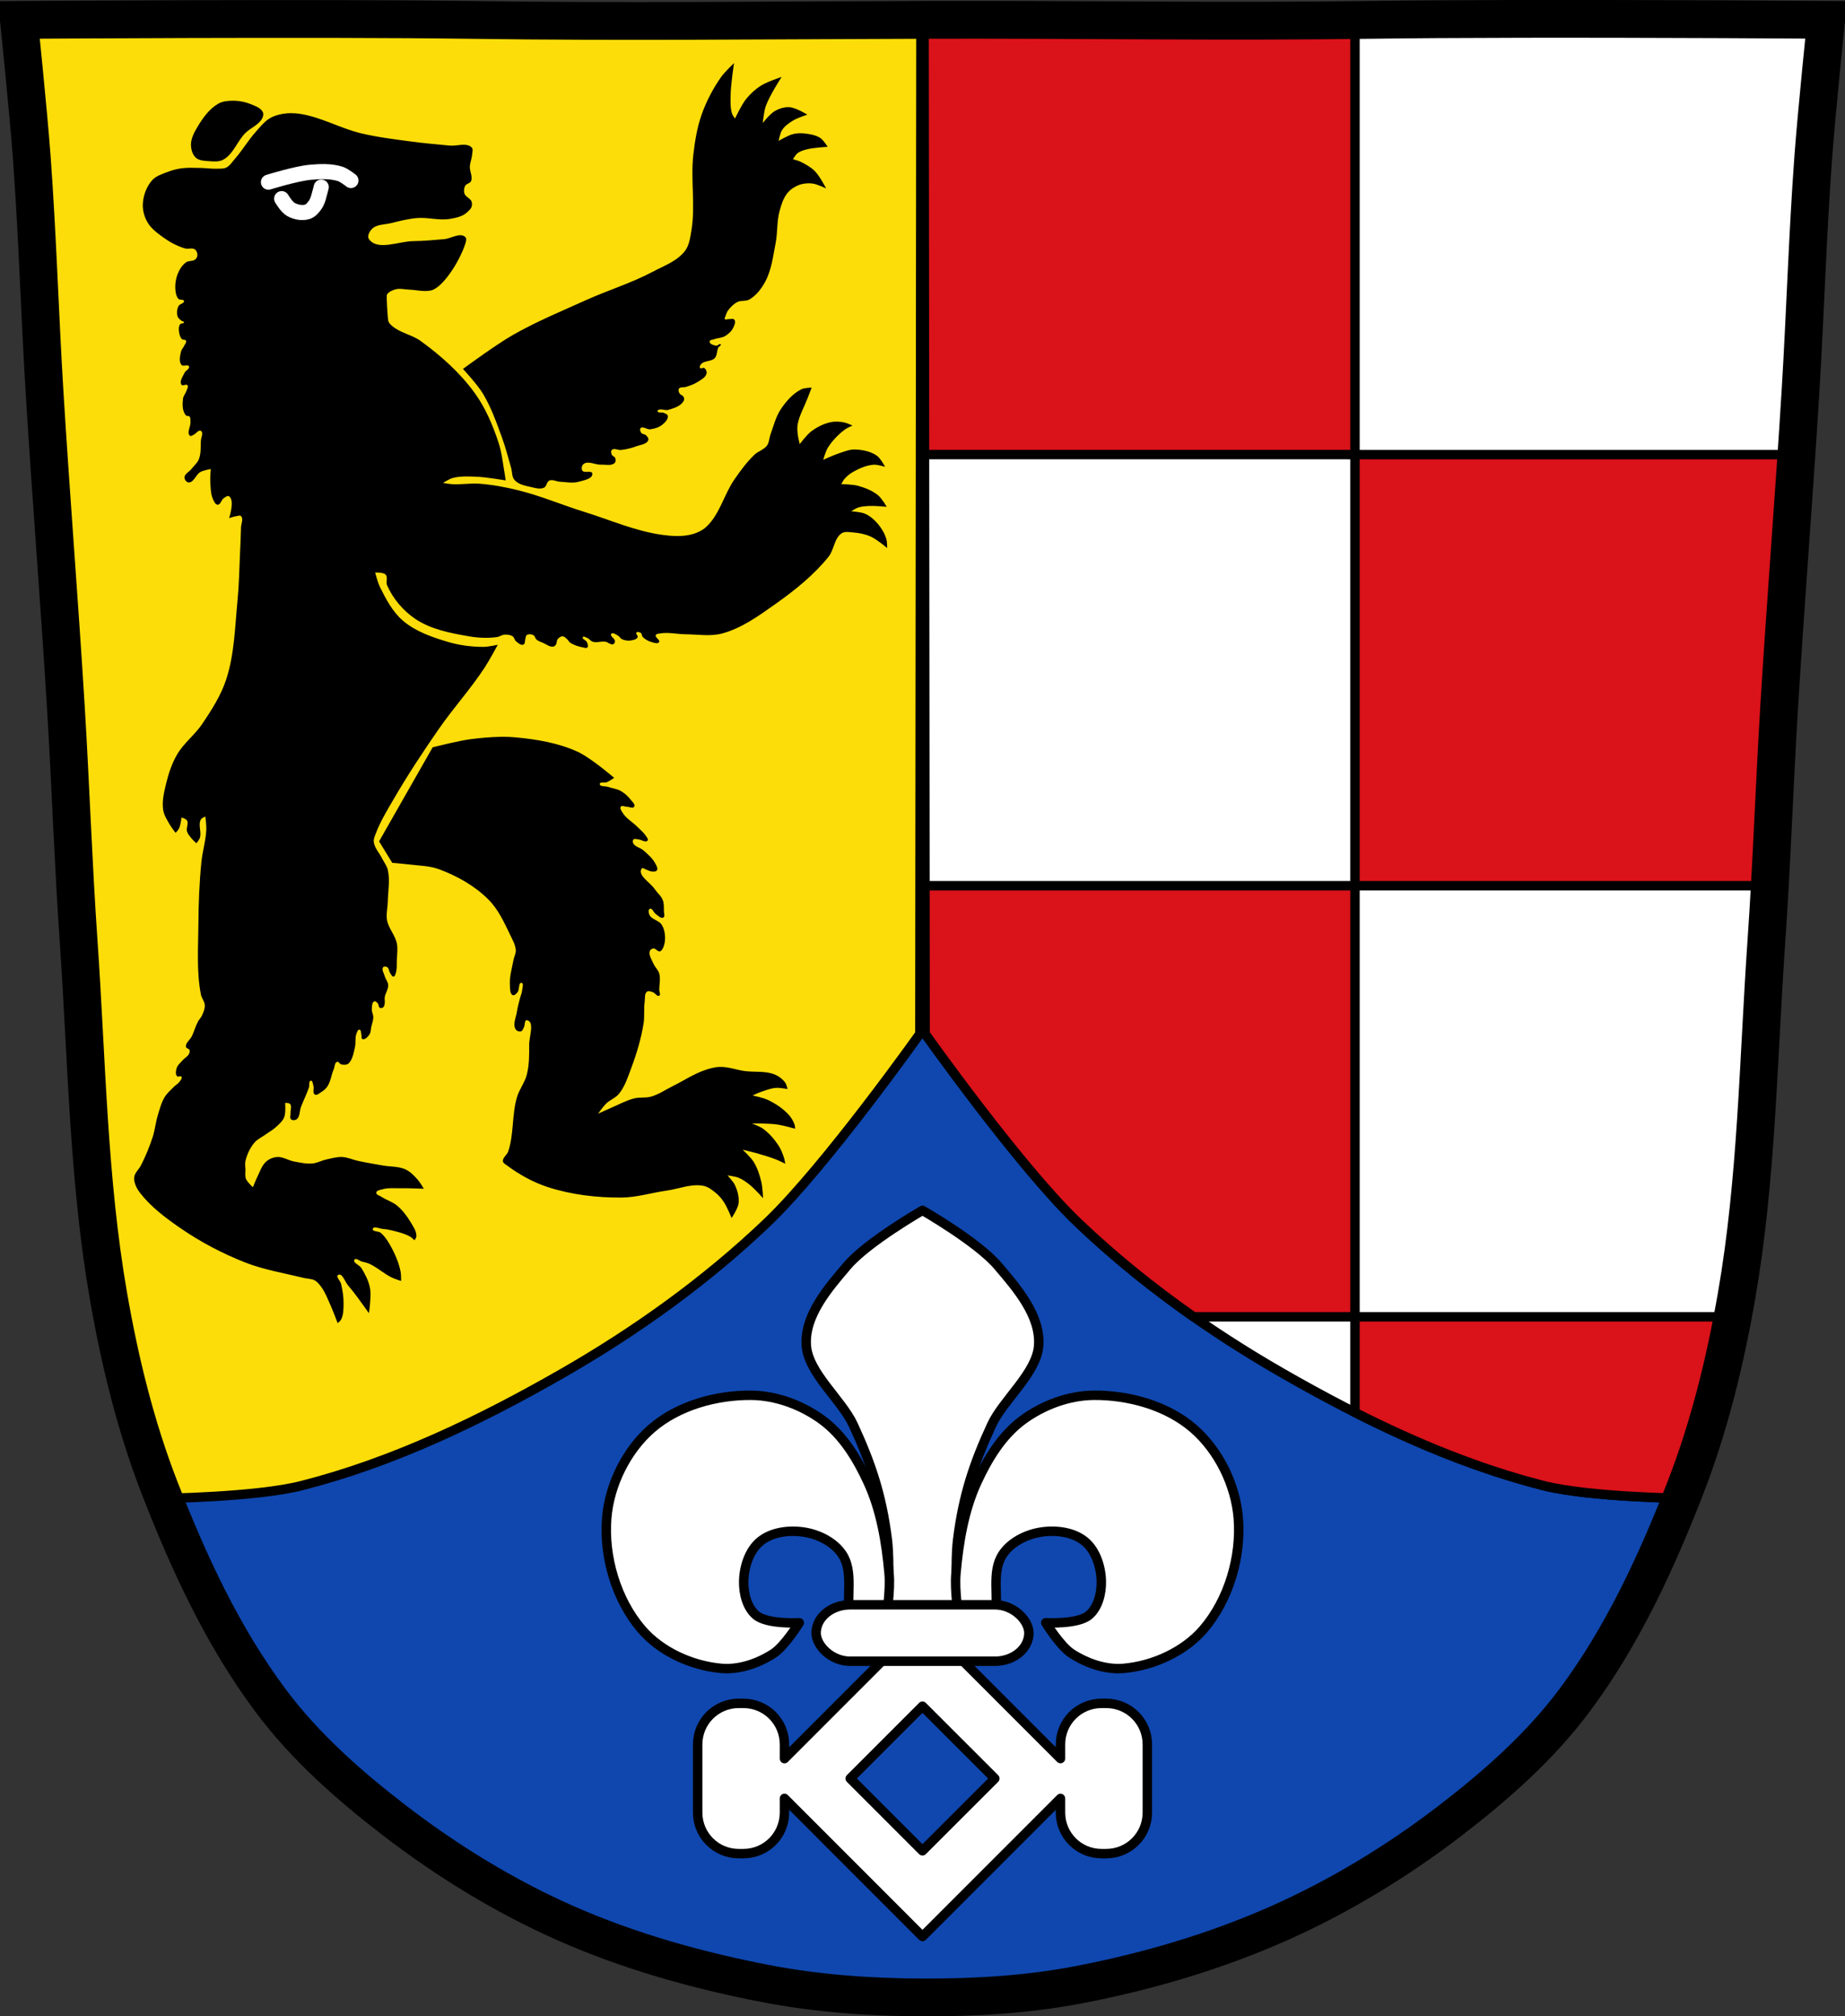
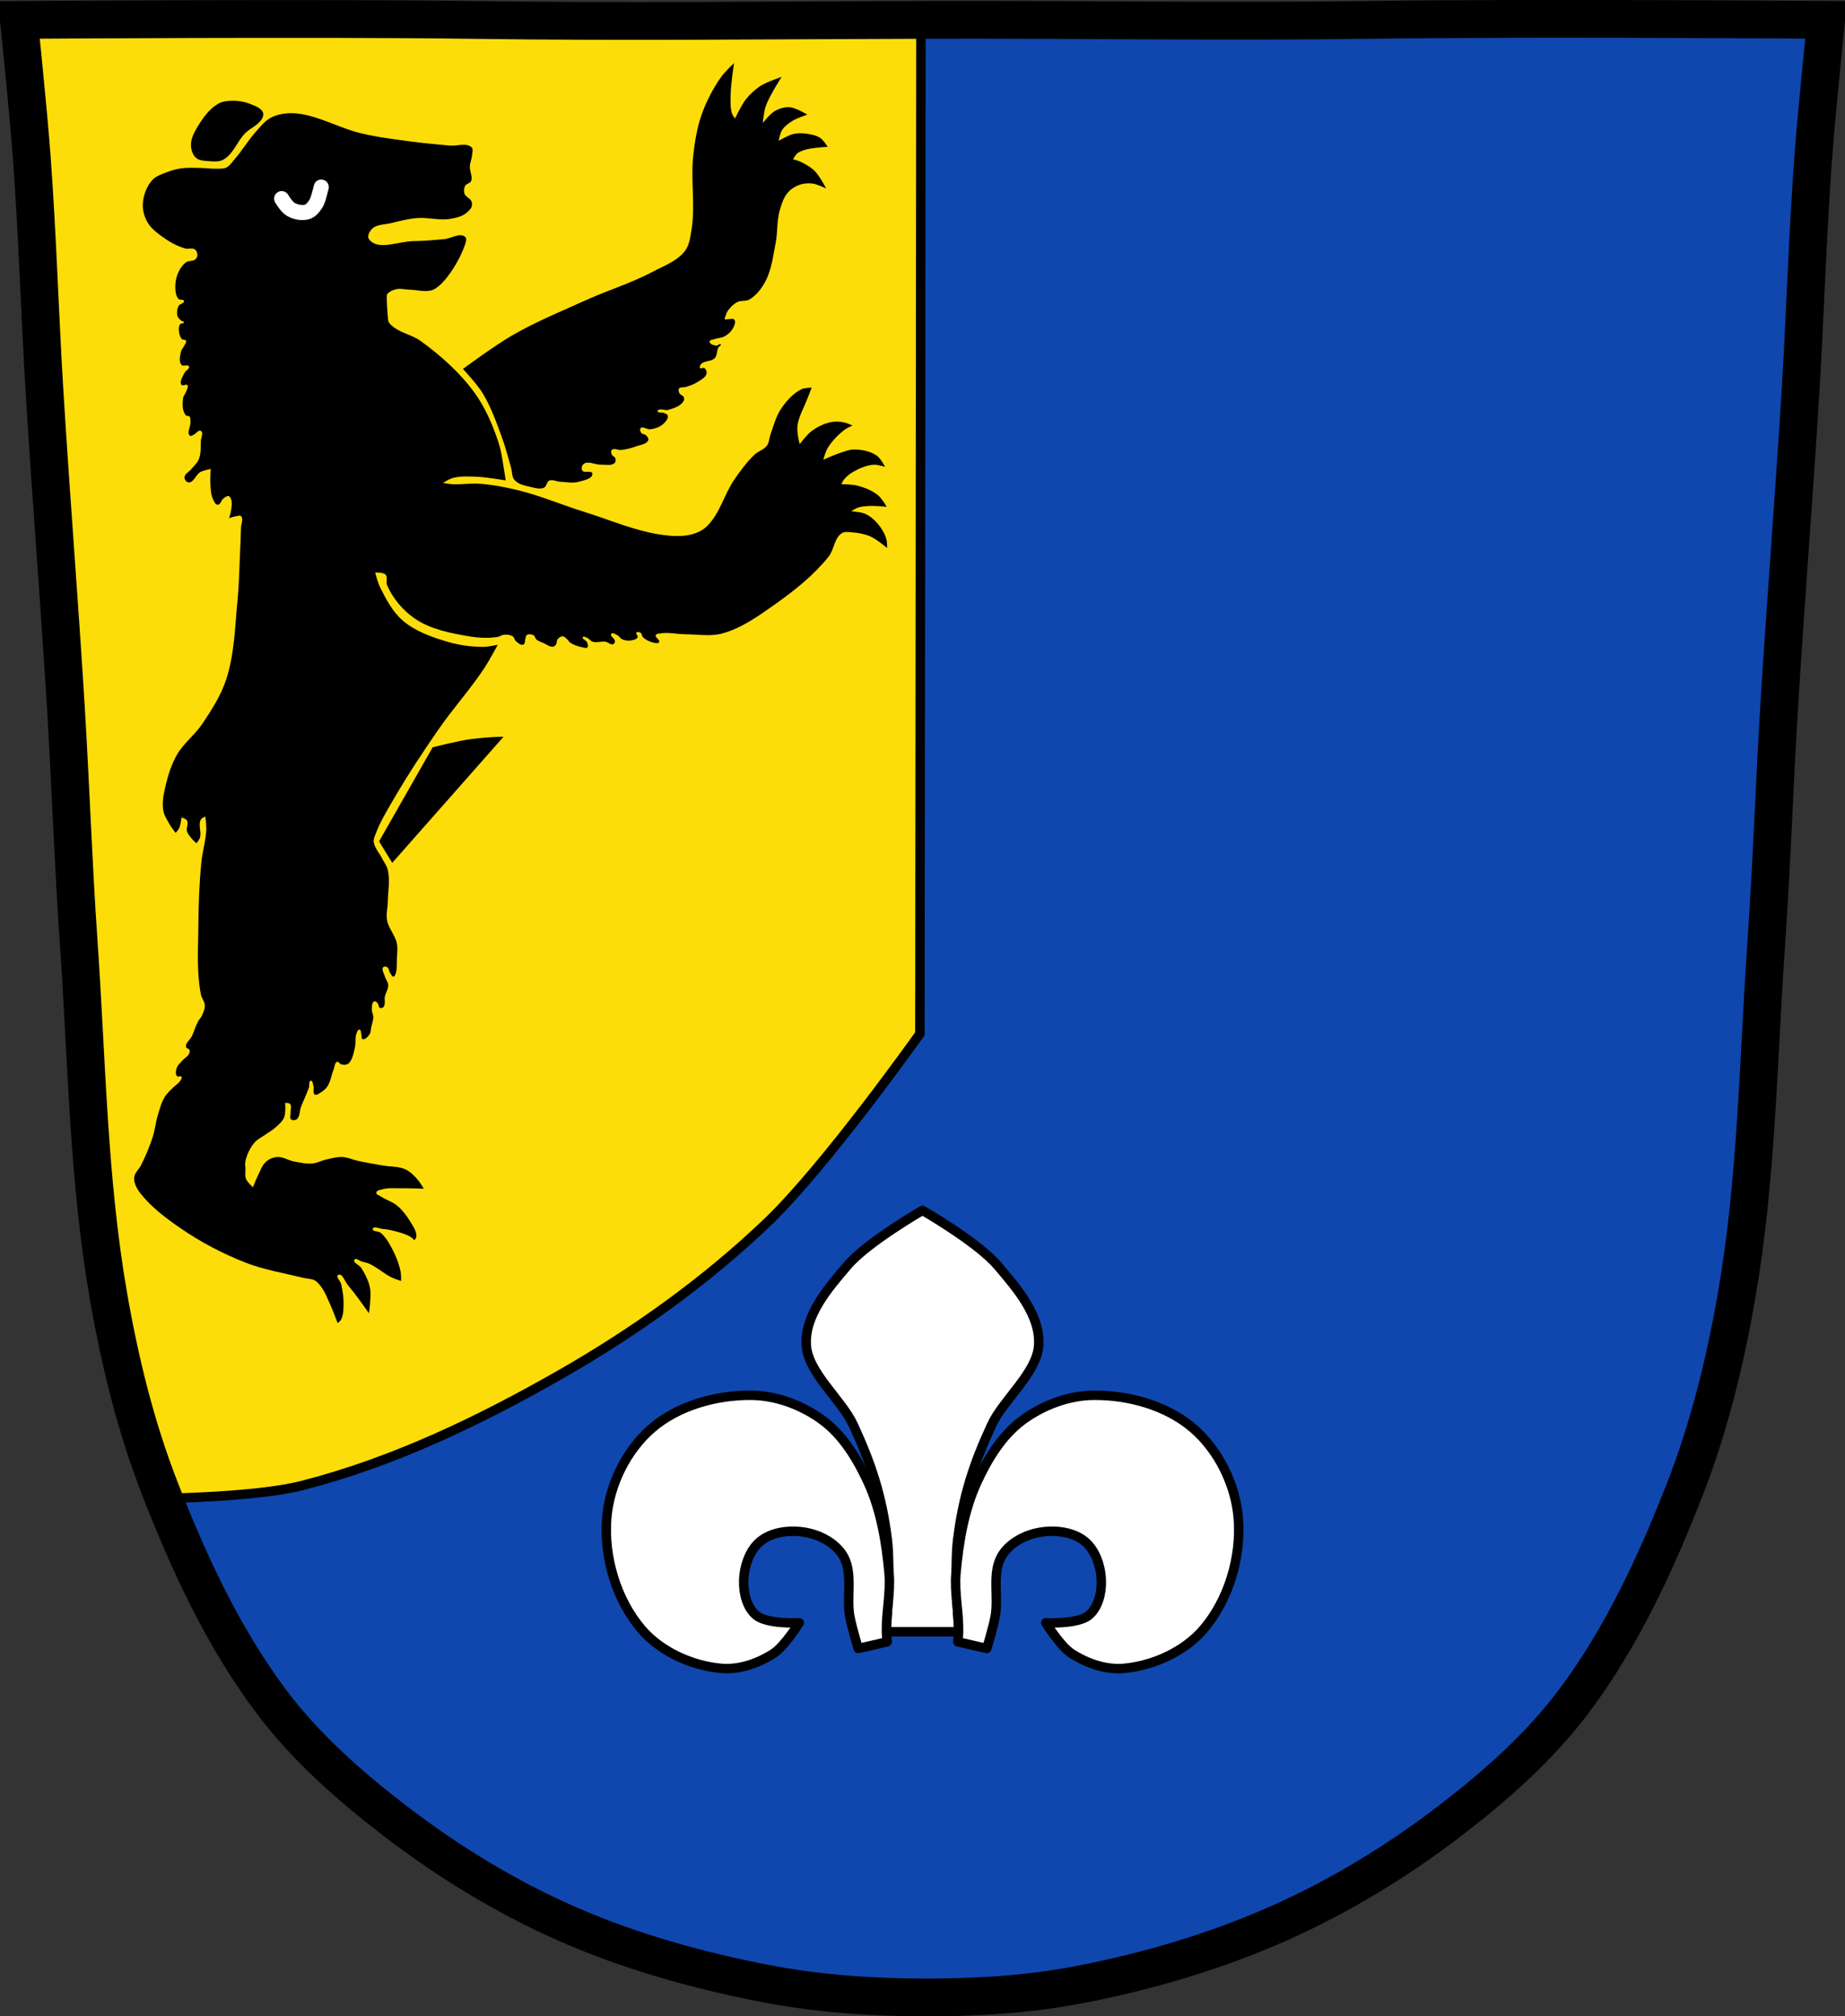
<svg xmlns="http://www.w3.org/2000/svg" viewBox="0 0 977.12 1067.6">
  <rect x="0" y="0" width="977.12" height="1067.6" fill="#333333" stroke="none" />
  <g transform="translate(20.687 11.317)">
    <path d="m777.7-1.292c-26.17.053-51.02.198-70.798.478-79.11 1.122-156.7-.214-235.05 0-2.653.007-5.305.036-7.958.043-78.35.214-155.94 1.122-235.05 0-79.11-1.122-239.53 0-239.53 0 0 0 4.995 48.18 6.784 72.32 3.067 41.38 4.256 82.87 6.784 124.29 3.405 55.766 7.902 111.49 11.307 167.25 2.529 41.41 3.91 82.9 6.784 124.29 4.346 62.59 5.02 125.75 15.786 187.56 6.02 34.562 14.418 68.979 27.14 101.67 15.355 39.473 33.473 78.71 58.839 112.63 18.288 24.456 41.648 45.04 65.884 63.62 27.747 21.272 57.962 39.816 89.93 53.968 33.818 14.97 69.917 25.08 106.24 32.09 27.334 5.278 55.35 7.255 83.19 7.349 27.662.094 55.55-1.52 82.71-6.741 36.46-7.01 72.54-17.626 106.46-32.746 31.934-14.235 62.23-32.696 89.98-53.968 24.24-18.58 47.595-39.17 65.884-63.62 25.365-33.919 43.484-73.16 58.839-112.63 12.718-32.695 21.12-67.16 27.14-101.72 10.762-61.814 11.44-124.97 15.786-187.56 2.874-41.39 4.255-82.87 6.784-124.29 3.405-55.766 7.902-111.44 11.307-167.21 2.529-41.41 3.717-82.909 6.784-124.29 1.79-24.14 6.784-72.32 6.784-72.32 0 0-90.24-.636-168.73-.478" fill="#0f47af" />
    <g stroke="#000">
      <g stroke-width="5">
        <g stroke-linejoin="round" stroke-linecap="round">
          <path d="m118.28 1.236c-66.31.055-128.97.5-128.97.5 0 0 4.992 48.17 6.781 72.31 3.067 41.38 4.253 82.87 6.781 124.28 3.405 55.766 7.908 111.48 11.313 167.25 2.529 41.41 3.908 82.92 6.781 124.31 4.346 62.59 5.02 125.72 15.781 187.53 6.02 34.562 14.407 68.992 27.12 101.69.384.988 1.156 2.969 1.156 2.969 0 0 49.932-.669 73.909-6.762 48.622-12.355 94.72-34.545 138.24-59.5 38.988-22.356 76.07-48.911 108.56-79.96 30.942-29.567 80.76-99.81 80.76-99.81l.561-534.35-3.188.031c0 0-155.96 1.122-235.06 0-29.665-.421-70.74-.533-110.53-.5z" fill="#fcdd09" />
-           <path d="m817.46 1.2c66.31.055 128.97.5 128.97.5 0 0-4.992 48.17-6.781 72.31-3.067 41.38-4.253 82.87-6.781 124.28-3.405 55.766-7.908 111.48-11.313 167.25-2.529 41.41-3.908 82.92-6.781 124.31-4.346 62.59-5.02 125.72-15.781 187.53-6.02 34.562-14.407 68.992-27.12 101.69-.384.988-1.156 2.969-1.156 2.969 0 0-49.932-.669-73.909-6.762-48.622-12.355-94.72-34.545-138.24-59.5-38.988-22.356-76.07-48.911-108.56-79.96-30.942-29.567-80.76-99.81-80.76-99.81l-.561-534.35 3.188.031c0 0 155.96 1.122 235.06 0 29.665-.421 70.74-.533 110.53-.5z" fill="#fff" />
        </g>
-         <path d="m468.69 1.656l.25 227.72h227.97v-227.56c-81.48.91-225.03-.125-225.03-.125l-3.188-.031zm228.22 227.72v228.28h219.84c1.687-30.703 2.939-61.44 4.813-92.12 1.105-18.1 2.332-36.19 3.594-54.28v-81.87h-228.25zm0 228.28h-227.75l.094 78.34c0 0 49.808 70.25 80.75 99.81 19.07 18.227 39.744 34.905 61.44 50.09h85.47v-228.25zm0 228.25v50.625c32.01 16.196 65.32 29.962 99.91 38.75 23.977 6.093 73.906 6.75 73.906 6.75 0 0 .772-1.981 1.156-2.969 11.667-30.01 19.699-61.47 25.594-93.16h-200.56z" fill="#da121a" />
      </g>
      <path d="m777.7-1.292c-26.17.053-51.02.198-70.798.478-79.11 1.122-156.7-.214-235.05 0-2.653.007-5.305.036-7.958.043-78.35.214-155.94 1.122-235.05 0-79.11-1.122-239.53 0-239.53 0 0 0 4.995 48.18 6.784 72.32 3.067 41.38 4.256 82.87 6.784 124.29 3.405 55.766 7.902 111.49 11.307 167.25 2.529 41.41 3.91 82.9 6.784 124.29 4.346 62.59 5.02 125.75 15.786 187.56 6.02 34.562 14.418 68.979 27.14 101.67 15.355 39.473 33.473 78.71 58.839 112.63 18.288 24.456 41.648 45.04 65.884 63.62 27.747 21.272 57.962 39.816 89.93 53.968 33.818 14.97 69.917 25.08 106.24 32.09 27.334 5.278 55.35 7.255 83.19 7.349 27.662.094 55.55-1.52 82.71-6.741 36.46-7.01 72.54-17.626 106.46-32.746 31.934-14.235 62.23-32.696 89.98-53.968 24.24-18.58 47.595-39.17 65.884-63.62 25.365-33.919 43.484-73.16 58.839-112.63 12.718-32.695 21.12-67.16 27.14-101.72 10.762-61.814 11.44-124.97 15.786-187.56 2.874-41.39 4.255-82.87 6.784-124.29 3.405-55.766 7.902-111.44 11.307-167.21 2.529-41.41 3.717-82.909 6.784-124.29 1.79-24.14 6.784-72.32 6.784-72.32 0 0-90.24-.636-168.73-.478z" fill="none" stroke-width="20" />
      <g fill="#fff" stroke-linejoin="round" stroke-width="5">
-         <path d="m467.86 846.69l-73.09 73.12v-7.5c0-12.05-9.698-21.75-21.75-21.75h-2.469c-12.05 0-21.75 9.698-21.75 21.75v36.06c0 12.05 9.698 21.75 21.75 21.75h2.469c12.05 0 21.75-9.698 21.75-21.75v-7.5l73.09 73.12 73.09-73.09v7.469c0 12.05 9.698 21.75 21.75 21.75h2.469c12.05 0 21.781-9.698 21.781-21.75v-36.06c0-12.05-9.73-21.75-21.781-21.75h-2.469c-12.05 0-21.75 9.698-21.75 21.75v7.469l-73.09-73.09zm0 45.37l38.31 38.28-38.31 38.28-38.28-38.28 38.28-38.28z" stroke-linecap="round" />
        <path d="m467.87 629.53c0 0-29.1 16.704-39.781 29.22-10.284 12.05-22.767 26.438-21.75 42.25.937 14.567 18.703 28.82 24.844 42.06 9.663 20.837 15.14 37.714 18.03 60.5 2.057 16.239-.625 49.09-.625 49.09h11.813 14.938 11.781c0 0-2.651-32.855-.594-49.09 2.886-22.786 8.337-39.663 18-60.5 6.141-13.242 23.938-27.496 24.875-42.06 1.017-15.812-11.466-30.2-21.75-42.25-10.678-12.515-39.781-29.22-39.781-29.22z" />
        <path d="m377.11 727.44c-18.53-.129-38.72 5.452-52.719 17.594-13.363 11.59-22.337 29.836-23.75 47.47-1.643 20.507 5.065 43.27 18.469 58.875 10.203 11.879 26.59 19.272 42.19 20.656 9.561.848 19.637-2.679 27.688-7.906 5.931-3.851 13.625-16.25 13.625-16.25 0 0-16.909.986-22.844-3.969-4.909-4.099-6.735-11.637-6.594-18.03.168-7.616 2.899-16.254 8.781-21.09 6.234-5.13 15.793-6.176 23.75-4.813 7.578 1.299 15.57 5.392 19.75 11.844 6.02 9.287 1.896 22.1 3.969 32.969 1.078 5.655 4.406 16.719 4.406 16.719l15.375-3.531c0 0-.406-3.535-.438-5.313-.184-10.398 2.325-20.8 1.375-31.16-1.496-16.317-4.235-33.01-11.06-47.906-5.678-12.386-13.202-24.866-24.16-32.969-10.728-7.935-24.469-13.09-37.813-13.188zm181.5 0c-13.343.093-27.05 5.253-37.781 13.188-10.954 8.102-18.51 20.583-24.19 32.969-6.828 14.896-9.535 31.589-11.03 47.906-.95 10.356 1.559 20.758 1.375 31.16-.031 1.777-.438 5.313-.438 5.313l15.375 3.531c0 0 3.328-11.06 4.406-16.719 2.072-10.87-2.08-23.681 3.938-32.969 4.18-6.452 12.204-10.545 19.781-11.844 7.957-1.364 17.516-.317 23.75 4.813 5.883 4.84 8.613 13.478 8.781 21.09.141 6.394-1.684 13.932-6.594 18.03-5.934 4.955-22.844 3.969-22.844 3.969 0 0 7.694 12.399 13.625 16.25 8.05 5.227 18.13 8.755 27.688 7.906 15.598-1.384 31.985-8.777 42.19-20.656 13.404-15.606 20.11-38.37 18.469-58.875-1.413-17.633-10.387-35.879-23.75-47.47-13.999-12.141-34.22-17.722-52.75-17.594z" />
-         <rect width="112.67" height="29.896" x="411.54" y="838.36" ry="14.948" rx="18.02" stroke-linecap="round" />
      </g>
    </g>
    <g transform="matrix(.938 0 0 .938 2067.08-6.074)">
-       <path d="m-1811.34 30.03c0 0-5.247 4.97-7.312 7.906-4.521 6.426-8.232 13.507-10.875 20.906-2.597 7.269-3.854 14.99-4.75 22.656-1.669 14.27 1.256 28.925-1.125 43.09-.665 3.956-1.191 8.28-3.625 11.469-4.38 5.737-11.812 8.367-18.19 11.75-11.996 6.367-25.12 10.357-37.5 15.938-14.03 6.325-28.336 12.214-41.687 19.875-9.783 5.613-27.969 19.03-27.969 19.03 0 0 8.116 8.747 11.188 13.813 4.763 7.856 7.814 16.653 10.969 25.281 1.988 5.436 3.374 11.07 5 16.625.681 2.324.368 5.183 1.969 7 2.233 2.535 6.02 3.215 9.313 3.969 2.38.545 5.135 1.386 7.344.344 1.504-.71 1.442-3.34 2.969-4 1.843-.797 3.995.545 6 .656 3.543.196 7.24.958 10.656 0 2.875-.806 8.01-1.696 7.625-4.656-.255-1.948-4.625.016-5.656-1.656-.65-1.055-.277-2.878.688-3.656 2.59-2.09 6.645.504 9.969.344 2.569-.124 5.843.823 7.656-1 .63-.634.634-1.811.344-2.656-.305-.89-1.64-1.131-2-2-.339-.82-.627-2.029 0-2.656 1.255-1.254 3.551.208 5.313 0 2.831-.335 5.644-.998 8.312-2 2.461-.924 6.193-1.155 7-3.656.305-.944-.642-1.955-1.344-2.656-.701-.701-2.083-.534-2.656-1.344-.516-.73-.976-2.024-.344-2.656 1.264-1.264 3.569.87 5.344.656 2.474-.298 5.059-1.056 6.969-2.656 1.487-1.245 3.395-3.101 3-5-.194-.934-1.468-1.277-2.344-1.656-1.037-.449-2.596.218-3.312-.656-.141-.171-.153-.495 0-.656 1.373-1.452 4.084.227 6-.344 3.189-.95 6.96-2.118 8.625-5 .388-.672.324-1.607 0-2.313-.427-.929-1.828-1.1-2.313-2-.423-.787-.849-1.919-.344-2.656.775-1.131 2.699-.566 4-1 2.168-.723 4.395-1.412 6.313-2.656 2.04-1.324 4.83-2.617 5.313-5 .217-1.07-.397-2.405-1.313-3-.651-.423-1.842.592-2.344 0-.436-.515-.066-1.464.344-2 1.779-2.325 6.01-1.478 7.969-3.656 1.405-1.566.995-4.121 2-5.969.339-.624 1.727-1.09 1.344-1.688-.494-.769-1.754.834-2.656.688-1.427-.232-3.731-.9-3.656-2.344.051-.99 1.731-.956 2.656-1.313 1.933-.744 4.18-.644 5.969-1.688 1.896-1.106 3.675-2.693 4.656-4.656.701-1.402 1.655-3.422.688-4.656-.688-.877-2.231-.257-3.344-.313-.664-.033-1.578.514-2 0-.358-.437.171-1.149.344-1.688.362-1.133.767-2.29 1.469-3.25 1.403-1.919 3.19-3.678 5.313-4.75 2.041-1.031 4.74-.261 6.719-1.406 3.887-2.251 6.804-6.109 8.937-10.06 3.578-6.63 4.432-14.418 5.875-21.813 1.17-5.995.619-12.302 2.25-18.19.981-3.541 2.128-7.262 4.469-10.09 1.665-2.01 3.991-3.55 6.438-4.469 2.372-.891 5.05-1.137 7.563-.844 2.754.321 7.813 2.813 7.813 2.813 0 0-3.642-7.05-6.406-9.813-2.288-2.285-5.214-3.904-8.125-5.313-1.327-.643-4.187-1.375-4.187-1.375 0 0 1.397-2.514 2.5-3.375 1.515-1.183 3.454-1.727 5.312-2.219 3.814-1.01 11.75-1.406 11.75-1.406 0 0-2.354-3.843-4.187-5.03-2.602-1.686-5.855-2.198-8.938-2.531-2.149-.233-4.405-.16-6.5.375-2.884.737-8.06 3.813-8.06 3.813 0 0 .783-4.359 1.969-6.156 1.493-2.263 3.848-3.89 6.156-5.313 2.492-1.536 8.094-3.344 8.094-3.344 0 0-6.434-3.944-10.06-4.188-2.889-.194-5.898.772-8.406 2.219-2.743 1.581-6.719 6.719-6.719 6.719 0 0 .626-6.46 1.688-9.5 2.063-5.91 8.969-16.531 8.969-16.531 0 0-8.166 2.679-11.75 4.969-3.185 2.035-6.05 4.671-8.406 7.625-2.605 3.264-6.156 10.906-6.156 10.906 0 0-1.355-1.746-1.688-2.781-1.058-3.296-.858-6.882-.812-10.344.08-6.097 1.937-18.19 1.937-18.19m-283.12 21.25c-2.762.024-5.732.309-8.125 1.688-5.093 2.935-8.738 8.108-11.75 13.156-1.829 3.066-3.662 6.493-3.625 10.06.027 2.598.843 5.551 2.781 7.281 1.941 1.732 4.968 1.747 7.563 1.938 2.619.193 5.498.429 7.813-.813 5.661-3.037 7.843-10.229 12.313-14.844 3.034-3.132 7.859-4.758 9.813-8.656.503-1 .769-2.364.281-3.375-1.17-2.422-4.228-3.452-6.719-4.469-3.251-1.327-6.832-1.999-10.344-1.969m33.31 7c-1.611-.004-3.234.112-4.813.375-2.655.443-5.331 1.216-7.625 2.625-3.113 1.912-5.444 4.93-7.875 7.656-4.281 4.8-7.534 10.42-11.781 15.25-1.495 1.7-2.751 3.813-4.781 4.813-1.514.745-3.345.585-5.03.656-3.202.135-6.39-.397-9.594-.438-3.565-.045-7.188-.278-10.719.219-2.75.387-5.446 1.109-8.03 2.125-2.951 1.16-6.277 2.15-8.406 4.5-3.117 3.439-4.924 8.25-5.313 12.875-.306 3.643.656 7.495 2.438 10.688 1.994 3.575 5.43 6.199 8.75 8.594 3.823 2.757 8.07 5.107 12.594 6.438 1.798.529 4.07-.53 5.594.563.916.657 1.406 1.967 1.406 3.094 0 .919-.44 1.888-1.125 2.5-1.386 1.238-3.811.592-5.312 1.688-2.216 1.616-3.771 4.157-4.75 6.719-1.173 3.069-1.562 6.525-1.125 9.781.2 1.493.605 3.139 1.687 4.188.784.76 2.852.054 3.063 1.125.268 1.36-2.442 1.573-3.063 2.813-.88 1.759-1.174 4-.562 5.875.349 1.067 1.354 1.783 2.219 2.5.419.347 1.427.3 1.406.844-.032.834-1.737.444-2.219 1.125-.869 1.228-.773 2.98-.563 4.469.199 1.407.629 2.956 1.656 3.938.576.55 1.917.089 2.25.813.457.991-.676 2.099-1.125 3.094-.481 1.065-1.42 1.925-1.688 3.063-.577 2.453-1.352 5.644.281 7.563.925 1.086 3.684-.479 4.219.844.552 1.367-1.923 2.282-2.531 3.625-.952 2.102-3.03 4.843-1.688 6.719.654.913 2.692-.61 3.375.281.634.828-.258 2.096-.563 3.094-.475 1.558-1.776 2.851-1.969 4.469-.382 3.197-.468 7.108 1.688 9.5.455.504 1.513.059 1.969.563.7.773.488 2.054.563 3.094.188 2.606-2.339 6.202-.281 7.813.535.418 1.308-.277 1.937-.531 1.47-.594 2.859-3.066 4.219-2.25 1.599.96.1 3.731 0 5.594-.187 3.466.148 7.115-1.125 10.344-.855 2.169-2.778 3.761-4.219 5.594-1.269 1.615-3.891 2.727-3.906 4.781-.001 1.194 1.06 2.676 2.25 2.781 2.963.263 4.107-4.453 6.719-5.875 1.789-.974 5.875-1.688 5.875-1.688 0 0-.435 4.86-.281 7.281.215 3.397.179 6.996 1.656 10.06.545 1.13 1.276 2.805 2.531 2.813 1.65.001 1.97-2.711 3.344-3.625.909-.605 2.2-1.751 3.094-1.125 3.361 2.354 0 12.313 0 12.313 0 0 2.752-.937 4.188-1.125.832-.109 1.938-.594 2.531 0 1.517 1.517.041 4.293 0 6.438-.093 4.852-.342 9.683-.562 14.531-.404 8.863-.541 17.764-1.406 26.594-1.47 15-1.714 30.434-6.438 44.75-2.955 8.956-8.179 17.08-13.438 24.906-4.175 6.215-10.494 10.867-14.25 17.344-2.902 5-4.8 10.626-6.156 16.25-1.188 4.926-2.472 10.09-1.687 15.09.459 2.928 2.189 5.55 3.656 8.125.961 1.686 3.344 4.75 3.344 4.75 0 0 1.514-1.57 1.969-2.531.901-1.902 1.375-6.156 1.375-6.156 0 0 2.497.683 3.094 1.688 1.047 1.764-.578 4.188 0 6.156.438 1.489 1.526 2.698 2.5 3.906.828 1.027 2.813 2.813 2.813 2.813 0 0 1.597-1.905 1.969-3.063 1.055-3.291-1.15-7.373.563-10.375.5-.876 2.5-1.656 2.5-1.656 0 0 .653 4.82.563 7.25-.229 6.221-2.165 12.274-2.781 18.469-1.155 11.614-1.613 23.298-1.687 34.969-.085 13.251-1.122 26.742 1.406 39.75.417 2.143 2.142 3.974 2.219 6.156.072 2.036-.833 4.03-1.688 5.875-.565 1.221-1.586 2.157-2.219 3.344-1.378 2.582-2.113 5.484-3.375 8.125-1.01 2.109-3.765 3.857-3.344 6.156.155.846 1.659.854 1.969 1.656.271.701.049 1.575-.281 2.25-.695 1.422-2.332 2.184-3.375 3.375-1.315 1.502-3.044 2.84-3.625 4.75-.435 1.43-.75 3.386.281 4.469.583.611 2.066-.443 2.5.281.516.862-.521 1.956-1.094 2.781-.791 1.139-2.115 1.831-3.094 2.813-1.865 1.87-3.935 3.621-5.313 5.875-1.924 3.148-2.833 6.814-3.906 10.344-1.198 3.939-1.555 8.111-2.812 12.03-1.788 5.574-4.05 11.04-6.719 16.25-1.05 2.05-2.995 3.659-3.625 5.875-.306 1.076-.257 2.255 0 3.344.527 2.233 1.661 4.34 3.063 6.156 6.138 7.952 14.417 14.173 22.688 19.875 11.472 7.91 23.926 14.494 36.906 19.563 10.599 4.138 21.98 5.981 33.03 8.688 2.044.501 4.328.365 6.156 1.406 1.683.958 2.89 2.632 4 4.219 1.984 2.838 3.206 6.123 4.625 9.281 1.553 3.457 4.25 10.563 4.25 10.563 0 0 1.521-1.145 1.937-1.969 1.399-2.778 1.37-6.106 1.406-9.219.042-3.667-.589-7.363-1.406-10.938-.394-1.725-3.173-4.119-1.656-5.03 2.318-1.394 3.82 3.833 5.594 5.875 1.872 2.155 3.593 4.44 5.312 6.719 2.214 2.934 6.438 8.969 6.438 8.969 0 0 .469-2.811.562-4.219.228-3.443.704-6.966 0-10.344-.81-3.884-2.707-7.524-4.781-10.906-1.073-1.751-5.02-3.02-3.906-4.75.783-1.218 2.792.708 4.187 1.094 1.309.361 2.694.581 3.938 1.125 4.601 2.01 8.352 5.66 12.875 7.844 1.7.821 5.312 1.969 5.312 1.969 0 0 .077-3.575-.281-5.313-.923-4.479-2.634-8.837-4.781-12.875-1.725-3.245-3.609-6.585-6.406-8.969-1.27-1.082-4.883-.595-4.5-2.219.428-1.815 3.735-.154 5.594 0 1.696.14 3.412.396 5.063.813 3.632.917 7.382 1.781 10.625 3.656.858.496 2.219 1.938 2.219 1.938 0 0 1.095-1.385 1.125-2.219.104-2.925-1.841-5.613-3.344-8.125-2.041-3.413-4.518-6.661-7.563-9.219-2.622-2.203-6.099-3.116-8.937-5.03-.99-.668-2.92-1.061-2.813-2.25.124-1.371 2.3-1.593 3.625-1.969 3.056-.867 6.355-.502 9.531-.563 4.57-.088 13.688.281 13.688.281 0 0-2.18-3.724-3.625-5.313-1.96-2.155-4.075-4.37-6.719-5.594-3.952-1.829-8.589-1.452-12.875-2.219-4.574-.818-9.143-1.564-13.687-2.531-3.097-.659-6.086-2.119-9.25-2.25-3.02-.125-5.987.757-8.938 1.406-2.652.584-5.138 2.02-7.844 2.25-3.458.296-6.931-.493-10.344-1.125-3.225-.598-6.258-2.744-9.531-2.531-2.212.143-4.485 1.075-6.156 2.531-2.521 2.196-3.531 5.669-5.03 8.656-.956 1.904-2.5 5.875-2.5 5.875 0 0-3.193-2.836-3.938-4.75-.643-1.654-.234-3.539-.281-5.313-.042-1.585-.356-3.205 0-4.75.861-3.739 2.598-7.402 5.063-10.344 1.629-1.945 4.067-3.02 6.125-4.5 1.952-1.407 4.134-2.559 5.906-4.188 1.802-1.657 3.827-3.326 4.75-5.594 1.022-2.511.563-8.125.563-8.125 0 0 2.158-.156 2.781.563 1.102 1.27.17 3.385.281 5.063.08 1.213-.611 2.799.281 3.625.753.697 2.255.59 3.094 0 2.027-1.425 1.61-4.687 2.5-7 1.412-3.669 3.181-7.192 4.469-10.906.445-1.283-.227-3.781 1.125-3.906 1.038-.096 1.084 1.79 1.406 2.781.526 1.618-.634 4.187.844 5.03 1.128.645 2.521-.722 3.625-1.406 1.291-.799 2.527-1.803 3.375-3.063 1.944-2.889 2.281-6.569 3.625-9.781.596-1.424.488-3.781 1.969-4.219.844-.25 1.373 1.164 2.219 1.406 1.076.309 2.323.381 3.375 0 .685-.248 1.246-.805 1.656-1.406 1.663-2.436 2.18-5.494 2.813-8.375.543-2.475-.089-5.207.844-7.563.343-.867.763-2.372 1.687-2.25.996.132.797 1.853 1.094 2.813.254.822-.233 2.173.563 2.5 1.435.591 3.03-1.239 3.938-2.5.897-1.25.749-2.97 1.094-4.469.406-1.765 1.105-3.502 1.125-5.313.017-1.518-.933-2.984-.844-4.5.092-1.561-.049-3.897 1.406-4.469.7-.275 1.465.567 1.969 1.125.616.681.321 2.055 1.125 2.5.577.319 1.424.132 1.938-.281.621-.499.701-1.435.844-2.219.2-1.101-.152-2.266 0-3.375.33-2.399 2.087-4.55 1.969-6.969-.088-1.799-1.492-3.326-1.969-5.063-.451-1.641-1.944-3.733-.844-5.03.482-.569 1.615-.392 2.25 0 1.064.658.956 2.36 1.688 3.375.54.749 1.019 2.029 1.938 1.938.669-.066.902-1.022 1.125-1.656.885-2.522.571-5.33.688-8 .132-3.03.604-6.121 0-9.09-.942-4.633-4.678-8.412-5.531-13.06-.619-3.375.34-6.85.406-10.281.117-6.07 1.394-12.314 0-18.219-.542-2.296-2.101-4.202-3.156-6.313-1.583-3.165-4.364-5.982-4.75-9.5-.178-1.622.609-3.225 1.187-4.75 2.532-6.674 6.291-12.827 9.875-19 7.954-13.7 16.686-26.955 25.719-39.969 8.167-11.767 17.845-22.441 25.719-34.406 2.761-4.195 7.531-13.06 7.531-13.06 0 0-5.239 1.171-7.906 1.188-6.789.042-13.677-.857-20.19-2.781-8.94-2.642-18.234-5.845-25.344-11.875-5.859-4.969-9.607-12.09-13.03-18.969-1.301-2.613-2.781-8.313-2.781-8.313 0 0 4.558-.285 5.938 1.188 1.365 1.456-.021 4.11.781 5.938 3.312 7.546 9.02 14.35 15.844 18.969 8.843 5.985 19.944 8.105 30.469 9.906 5.202.89 10.589 1.156 15.813.406 1.438-.206 2.706-1.262 4.156-1.344 1.581-.089 3.341.057 4.656.938.93.623 1.019 2.06 1.875 2.781 1.169.985 2.789 2.492 4.188 1.875 1.123-.495.747-2.343 1.156-3.5.221-.625.142-1.466.688-1.844 1.021-.707 2.643-.564 3.75 0 .941.479 1.038 1.88 1.844 2.563 1.06.897 2.446 1.289 3.719 1.844 1.824.795 3.621 2.353 5.594 2.094.662-.087 1.235-.615 1.625-1.156.617-.856.281-2.204.937-3.03.67-.845 1.735-1.646 2.813-1.625 1.012.02 1.794.966 2.562 1.625.626.537.947 1.405 1.625 1.875 2.181 1.509 4.828 2.308 7.438 2.781.764.138 1.816.569 2.344 0 .688-.743.131-2.094-.25-3.03-.456-1.123-2.923-1.734-2.313-2.781.437-.75 1.761.137 2.563.469 1.134.47 1.829 1.728 3 2.094 2.297.717 4.841-.367 7.219 0 1.528.236 2.997 1.97 4.438 1.406.583-.228.92-1.031.937-1.656.043-1.561-3.071-2.969-2.094-4.188.801-.998 2.589.336 3.719.938.922.49 1.397 1.654 2.344 2.094 1.563.725 3.394.969 5.094.688 1.37-.227 3.183-.576 3.75-1.844.361-.808-1.287-1.884-.719-2.563.551-.657 1.866-.28 2.563.219.621.445.429 1.523.938 2.094 1.319 1.481 3.212 2.508 5.125 3.03 1.348.368 3.439 1.18 4.188 0 .781-1.231-2.409-2.581-1.875-3.938.306-.778 1.521-.792 2.344-.938 4.818-.849 9.764.447 14.656.469 6.832.031 13.905 1.316 20.5-.469 11.134-3.01 20.872-10.11 30.28-16.781 10.853-7.694 21.443-16.16 29.781-26.531 3.18-3.953 3.192-10.552 7.469-13.281 1.706-1.089 4.04-.617 6.06-.469 3.493.257 7.02.925 10.219 2.344 3.465 1.535 9.344 6.5 9.344 6.5 0 0 .036-3.455-.469-5.094-.941-3.055-2.598-5.961-4.656-8.406-1.991-2.365-4.405-4.533-7.219-5.813-2.439-1.109-7.938-1.406-7.938-1.406 0 0 2.401-1.636 3.75-2.094 2.079-.705 4.307-.834 6.5-.938 3.26-.154 9.781.469 9.781.469 0 0-2.768-4.785-4.875-6.5-3.259-2.652-7.356-4.257-11.406-5.375-3.01-.83-9.344-.906-9.344-.906 0 0 .956-1.992 1.656-2.813 1.432-1.678 3.199-3.111 5.125-4.188 3.514-1.965 7.393-3.653 11.406-3.969 2.201-.173 6.5 1.188 6.5 1.188 0 0-2.507-4.835-4.656-6.313-3.585-2.464-8.213-3.398-12.563-3.469-2.955-.048-5.814 1.181-8.625 2.094-3.112 1.01-9.06 3.719-9.06 3.719 0 0 1.291-4.706 2.563-6.75 2.465-3.964 5.822-7.415 9.531-10.25 1.324-1.012 4.437-2.344 4.437-2.344 0 0-3.336-1.529-5.125-1.844-2.446-.431-5.05-.549-7.469 0-3.86.875-7.516 2.758-10.688 5.125-2.598 1.939-6.531 7.219-6.531 7.219 0 0-.961-3.875-1.156-5.844-.176-1.776-.323-3.588 0-5.344.947-5.146 3.692-9.769 5.563-14.656.773-2.02 2.344-6.06 2.344-6.06 0 0-4.053.062-5.813.938-4.718 2.347-8.436 6.585-11.406 10.938-2.982 4.369-4.274 9.678-6.06 14.656-.714 1.987-.656 4.339-1.875 6.06-1.73 2.446-5.05 3.273-7.219 5.344-4.266 4.08-7.782 8.906-11.156 13.75-5.927 8.508-8.296 19.671-15.844 26.781-2.35 2.214-5.493 3.657-8.625 4.438-5.272 1.314-10.898.956-16.281.219-15.232-2.087-29.569-8.468-44.25-13.03-12.399-3.854-24.427-9.01-37.03-12.12-7.185-1.776-14.496-3.154-21.875-3.719-5.199-.398-10.452.572-15.656.25-1.708-.106-5.063-.719-5.063-.719 0 0 3.53-2.249 5.531-2.781 4.219-1.122 8.731-.873 13.09-.719 5.628.199 16.75 2.094 16.75 2.094 0 0-.283-2.168-.469-3.25-1.069-6.241-1.705-12.622-3.719-18.625-3.235-9.643-7.31-19.235-13.281-27.469-8.282-11.421-19.07-21.08-30.5-29.344-4.98-3.601-11.685-4.546-16.281-8.625-.918-.814-1.876-1.824-2.094-3.03-.175-.967-1.197-13.938-.601-14.719 1.166-1.528 3.165-2.382 5.03-2.844 2.402-.594 4.933.139 7.406.219 4.147.134 8.397 1.38 12.438.438 6.435-1.5 15.878-15.917 19.255-26.22.409-1.247.975-3.058 0-3.938-2.993-2.7-8.01.905-12.03 1.239-5.742.477-11.489 1.043-17.25 1.094-8.37.074-20.243 5.682-25.08-1.146-1.162-1.639.314-4.352 1.735-5.774 2.631-2.633 7.08-2.325 10.693-3.222 4.822-1.197 9.675-2.452 14.625-2.875 6.265-.536 12.663 1.519 18.858.444 3.31-.574 6.954-1.322 9.406-3.618 1.57-1.47 3.419-2.781 2.705-5.858-.478-2.06-3.487-2.796-4.125-4.813-.441-1.394-.261-3.09.438-4.375.667-1.228 2.726-1.311 3.281-2.594 1.102-2.545-.812-5.544-.656-8.313.129-2.293 1.126-4.458 1.281-6.75.089-1.309.694-2.995-.219-3.938-2.896-2.99-8.294-.693-12.437-1.094-7.573-.733-15.15-1.38-22.688-2.406-9.208-1.253-18.466-2.383-27.5-4.563-11.653-2.811-22.405-9.1-34.25-10.938-1.581-.246-3.202-.371-4.812-.375m119.62 352c-.788-.003-1.587.016-2.375.031-5.253.1-10.516.605-15.719 1.25-7.402.918-21.906 4.656-21.906 4.656l-30.25 53.09 7.437 12.12c0 0 6.321.505 9.469.906 5.621.716 11.494.701 16.813 2.656 10.266 3.774 20.263 9.394 28 17.12 5.646 5.642 9.04 13.211 12.5 20.406 1.263 2.629 2.802 5.307 2.969 8.219.11 1.914-.963 3.709-1.312 5.594-.889 4.793-2.408 9.643-2 14.5.154 1.834-.069 4.642 1.656 5.281.971.36 1.948-.872 2.625-1.656 1.253-1.451.421-5.595 2.313-5.281 1.304.217.461 2.652.344 3.969-.151 1.697-.904 3.283-1.312 4.938-.594 2.404-1.301 4.799-1.656 7.25-.489 3.375-2.56 7.359-.656 10.188.582.864 1.978 1.322 2.969 1 .898-.292 1.166-1.487 1.625-2.313.694-1.247.245-4.151 1.656-3.938 4.579.692 1.273 9.182 1.313 13.813.047 5.615.048 11.365-1.313 16.813-1.131 4.531-4.278 8.363-5.594 12.844-2.912 9.922-1.651 20.821-4.938 30.625-.671 2-3.283 3.506-2.969 5.594.162 1.075 1.438 1.667 2.313 2.313 6.992 5.161 14.765 9.503 23.03 12.188 13.287 4.316 27.53 5.981 41.5 5.906 8.662-.047 17.11-2.733 25.688-3.938 6.903-.969 13.923-4.066 20.75-2.656 2.747.567 5.096 2.485 7.25 4.281 1.673 1.396 3.085 3.148 4.281 4.969 1.806 2.749 4.281 8.875 4.281 8.875 0 0 3.548-5.2 3.938-8.219.443-3.437-.549-7.06-1.969-10.219-.962-2.143-4.281-5.594-4.281-5.594 0 0 4.275.511 6.25 1.313 2.286.927 4.323 2.397 6.25 3.938 2.789 2.229 7.594 7.594 7.594 7.594 0 0-.277-6.213-1-9.219-.934-3.885-2.192-7.813-4.281-11.219-1.626-2.65-6.25-6.906-6.25-6.906 0 0 5.296 1.221 7.906 1.969 3.771 1.08 7.537 2.189 11.188 3.625 1.691.665 4.937 2.313 4.937 2.313 0 0-.313-2.216-.656-3.281-.814-2.524-1.811-5.04-3.281-7.25-2.325-3.491-5.179-6.74-8.563-9.219-1.861-1.364-6.281-2.969-6.281-2.969 0 0 3.323-.055 4.969 0 3.298.11 6.612.157 9.875.656 3.237.495 9.531 2.313 9.531 2.313 0 0-.056-1.58-.313-2.313-.715-2.043-1.851-3.997-3.313-5.594-3.187-3.483-7.257-6.179-11.5-8.25-2.778-1.356-8.906-2.625-8.906-2.625 0 0 3.045-1.421 4.625-1.969 2.792-.969 5.586-2.071 8.531-2.313 2.199-.18 6.594.656 6.594.656 0 0-.556-2.586-1.313-3.625-1.473-2.024-3.62-3.647-5.937-4.594-5.319-2.174-11.436-1.167-17.12-1.969-4.628-.652-9.14-2.438-13.813-2.313-3.035.081-6.05.953-8.906 1.969-6.245 2.217-11.838 5.975-17.781 8.906-4.051 1.998-7.844 4.667-12.188 5.906-3.077.878-6.427.222-9.531 1-4.397 1.101-8.428 3.339-12.594 5.125-2.612 1.12-7.781 3.5-7.781 3.5 0 0 2.764-3.945 4.469-5.625 2.199-2.168 5.399-3.226 7.344-5.625 3.369-4.158 5.03-9.487 6.906-14.5 3.03-8.108 5.55-16.489 6.937-25.03.67-4.123.066-8.365.656-12.5.271-1.898-.248-4.48 1.313-5.594.898-.641 2.227-.013 3.281.313 1.314.406 2.443 2.671 3.625 1.969.944-.56 0-2.184 0-3.281 0-3.073.808-6.253 0-9.219-.569-2.089-2.44-3.599-3.281-5.594-.972-2.306-2.878-4.906-2-7.25.278-.741 1.211-1.249 2-1.313 1.322-.107 2.32 1.862 3.625 1.625.764-.138 1.259-.941 1.625-1.625 1.056-1.974 1.403-4.357 1.313-6.594-.097-2.395-.647-4.907-1.969-6.906-1.636-2.474-5.764-2.857-6.906-5.594-.425-1.018-.716-2.914.313-3.313 1.377-.533 2.079 2.156 3.313 2.969 1.312.865 2.92 2.755 4.281 1.969 1.05-.606.322-2.413.312-3.625-.015-2.097.102-4.295-.656-6.25-.937-2.415-3.135-4.109-4.594-6.25-2.555-3.75-9.913-7.858-7.25-11.531.532-.733 1.756.403 2.625.656 1 .291 1.929.946 2.969 1 1.01.052 2.437.205 2.969-.656.714-1.155-.36-2.772-1-3.969-1.54-2.877-4.129-5.076-6.563-7.25-1.817-1.624-5.01-2.027-5.937-4.281-.254-.618-.197-1.537.312-1.969.67-.568 1.78-.055 2.656 0 1.766.11 4.153 2.046 5.25.656.581-.736-.475-1.828-.969-2.625-1.187-1.914-3.044-3.333-4.625-4.938-2.779-2.82-6.499-4.84-8.563-8.219-.597-.978-1.653-2.393-.969-3.313.655-.881 2.183 0 3.281 0 1.427 0 3.531 1.214 4.281 0 .774-1.253-1.071-2.77-1.969-3.938-1.517-1.972-3.429-3.711-5.594-4.938-2.205-1.249-4.849-1.502-7.25-2.313-1.546-.522-4.705-.026-4.625-1.656.066-1.356 2.713-.453 3.969-.969 1.493-.613 4.156-2.469 4.156-2.469 0 0-13.149-11.396-20.969-14.906-10.753-4.827-22.704-6.827-34.438-7.938-2.349-.222-4.699-.334-7.06-.344" />
+       <path d="m-1811.34 30.03c0 0-5.247 4.97-7.312 7.906-4.521 6.426-8.232 13.507-10.875 20.906-2.597 7.269-3.854 14.99-4.75 22.656-1.669 14.27 1.256 28.925-1.125 43.09-.665 3.956-1.191 8.28-3.625 11.469-4.38 5.737-11.812 8.367-18.19 11.75-11.996 6.367-25.12 10.357-37.5 15.938-14.03 6.325-28.336 12.214-41.687 19.875-9.783 5.613-27.969 19.03-27.969 19.03 0 0 8.116 8.747 11.188 13.813 4.763 7.856 7.814 16.653 10.969 25.281 1.988 5.436 3.374 11.07 5 16.625.681 2.324.368 5.183 1.969 7 2.233 2.535 6.02 3.215 9.313 3.969 2.38.545 5.135 1.386 7.344.344 1.504-.71 1.442-3.34 2.969-4 1.843-.797 3.995.545 6 .656 3.543.196 7.24.958 10.656 0 2.875-.806 8.01-1.696 7.625-4.656-.255-1.948-4.625.016-5.656-1.656-.65-1.055-.277-2.878.688-3.656 2.59-2.09 6.645.504 9.969.344 2.569-.124 5.843.823 7.656-1 .63-.634.634-1.811.344-2.656-.305-.89-1.64-1.131-2-2-.339-.82-.627-2.029 0-2.656 1.255-1.254 3.551.208 5.313 0 2.831-.335 5.644-.998 8.312-2 2.461-.924 6.193-1.155 7-3.656.305-.944-.642-1.955-1.344-2.656-.701-.701-2.083-.534-2.656-1.344-.516-.73-.976-2.024-.344-2.656 1.264-1.264 3.569.87 5.344.656 2.474-.298 5.059-1.056 6.969-2.656 1.487-1.245 3.395-3.101 3-5-.194-.934-1.468-1.277-2.344-1.656-1.037-.449-2.596.218-3.312-.656-.141-.171-.153-.495 0-.656 1.373-1.452 4.084.227 6-.344 3.189-.95 6.96-2.118 8.625-5 .388-.672.324-1.607 0-2.313-.427-.929-1.828-1.1-2.313-2-.423-.787-.849-1.919-.344-2.656.775-1.131 2.699-.566 4-1 2.168-.723 4.395-1.412 6.313-2.656 2.04-1.324 4.83-2.617 5.313-5 .217-1.07-.397-2.405-1.313-3-.651-.423-1.842.592-2.344 0-.436-.515-.066-1.464.344-2 1.779-2.325 6.01-1.478 7.969-3.656 1.405-1.566.995-4.121 2-5.969.339-.624 1.727-1.09 1.344-1.688-.494-.769-1.754.834-2.656.688-1.427-.232-3.731-.9-3.656-2.344.051-.99 1.731-.956 2.656-1.313 1.933-.744 4.18-.644 5.969-1.688 1.896-1.106 3.675-2.693 4.656-4.656.701-1.402 1.655-3.422.688-4.656-.688-.877-2.231-.257-3.344-.313-.664-.033-1.578.514-2 0-.358-.437.171-1.149.344-1.688.362-1.133.767-2.29 1.469-3.25 1.403-1.919 3.19-3.678 5.313-4.75 2.041-1.031 4.74-.261 6.719-1.406 3.887-2.251 6.804-6.109 8.937-10.06 3.578-6.63 4.432-14.418 5.875-21.813 1.17-5.995.619-12.302 2.25-18.19.981-3.541 2.128-7.262 4.469-10.09 1.665-2.01 3.991-3.55 6.438-4.469 2.372-.891 5.05-1.137 7.563-.844 2.754.321 7.813 2.813 7.813 2.813 0 0-3.642-7.05-6.406-9.813-2.288-2.285-5.214-3.904-8.125-5.313-1.327-.643-4.187-1.375-4.187-1.375 0 0 1.397-2.514 2.5-3.375 1.515-1.183 3.454-1.727 5.312-2.219 3.814-1.01 11.75-1.406 11.75-1.406 0 0-2.354-3.843-4.187-5.03-2.602-1.686-5.855-2.198-8.938-2.531-2.149-.233-4.405-.16-6.5.375-2.884.737-8.06 3.813-8.06 3.813 0 0 .783-4.359 1.969-6.156 1.493-2.263 3.848-3.89 6.156-5.313 2.492-1.536 8.094-3.344 8.094-3.344 0 0-6.434-3.944-10.06-4.188-2.889-.194-5.898.772-8.406 2.219-2.743 1.581-6.719 6.719-6.719 6.719 0 0 .626-6.46 1.688-9.5 2.063-5.91 8.969-16.531 8.969-16.531 0 0-8.166 2.679-11.75 4.969-3.185 2.035-6.05 4.671-8.406 7.625-2.605 3.264-6.156 10.906-6.156 10.906 0 0-1.355-1.746-1.688-2.781-1.058-3.296-.858-6.882-.812-10.344.08-6.097 1.937-18.19 1.937-18.19m-283.12 21.25c-2.762.024-5.732.309-8.125 1.688-5.093 2.935-8.738 8.108-11.75 13.156-1.829 3.066-3.662 6.493-3.625 10.06.027 2.598.843 5.551 2.781 7.281 1.941 1.732 4.968 1.747 7.563 1.938 2.619.193 5.498.429 7.813-.813 5.661-3.037 7.843-10.229 12.313-14.844 3.034-3.132 7.859-4.758 9.813-8.656.503-1 .769-2.364.281-3.375-1.17-2.422-4.228-3.452-6.719-4.469-3.251-1.327-6.832-1.999-10.344-1.969m33.31 7c-1.611-.004-3.234.112-4.813.375-2.655.443-5.331 1.216-7.625 2.625-3.113 1.912-5.444 4.93-7.875 7.656-4.281 4.8-7.534 10.42-11.781 15.25-1.495 1.7-2.751 3.813-4.781 4.813-1.514.745-3.345.585-5.03.656-3.202.135-6.39-.397-9.594-.438-3.565-.045-7.188-.278-10.719.219-2.75.387-5.446 1.109-8.03 2.125-2.951 1.16-6.277 2.15-8.406 4.5-3.117 3.439-4.924 8.25-5.313 12.875-.306 3.643.656 7.495 2.438 10.688 1.994 3.575 5.43 6.199 8.75 8.594 3.823 2.757 8.07 5.107 12.594 6.438 1.798.529 4.07-.53 5.594.563.916.657 1.406 1.967 1.406 3.094 0 .919-.44 1.888-1.125 2.5-1.386 1.238-3.811.592-5.312 1.688-2.216 1.616-3.771 4.157-4.75 6.719-1.173 3.069-1.562 6.525-1.125 9.781.2 1.493.605 3.139 1.687 4.188.784.76 2.852.054 3.063 1.125.268 1.36-2.442 1.573-3.063 2.813-.88 1.759-1.174 4-.562 5.875.349 1.067 1.354 1.783 2.219 2.5.419.347 1.427.3 1.406.844-.032.834-1.737.444-2.219 1.125-.869 1.228-.773 2.98-.563 4.469.199 1.407.629 2.956 1.656 3.938.576.55 1.917.089 2.25.813.457.991-.676 2.099-1.125 3.094-.481 1.065-1.42 1.925-1.688 3.063-.577 2.453-1.352 5.644.281 7.563.925 1.086 3.684-.479 4.219.844.552 1.367-1.923 2.282-2.531 3.625-.952 2.102-3.03 4.843-1.688 6.719.654.913 2.692-.61 3.375.281.634.828-.258 2.096-.563 3.094-.475 1.558-1.776 2.851-1.969 4.469-.382 3.197-.468 7.108 1.688 9.5.455.504 1.513.059 1.969.563.7.773.488 2.054.563 3.094.188 2.606-2.339 6.202-.281 7.813.535.418 1.308-.277 1.937-.531 1.47-.594 2.859-3.066 4.219-2.25 1.599.96.1 3.731 0 5.594-.187 3.466.148 7.115-1.125 10.344-.855 2.169-2.778 3.761-4.219 5.594-1.269 1.615-3.891 2.727-3.906 4.781-.001 1.194 1.06 2.676 2.25 2.781 2.963.263 4.107-4.453 6.719-5.875 1.789-.974 5.875-1.688 5.875-1.688 0 0-.435 4.86-.281 7.281.215 3.397.179 6.996 1.656 10.06.545 1.13 1.276 2.805 2.531 2.813 1.65.001 1.97-2.711 3.344-3.625.909-.605 2.2-1.751 3.094-1.125 3.361 2.354 0 12.313 0 12.313 0 0 2.752-.937 4.188-1.125.832-.109 1.938-.594 2.531 0 1.517 1.517.041 4.293 0 6.438-.093 4.852-.342 9.683-.562 14.531-.404 8.863-.541 17.764-1.406 26.594-1.47 15-1.714 30.434-6.438 44.75-2.955 8.956-8.179 17.08-13.438 24.906-4.175 6.215-10.494 10.867-14.25 17.344-2.902 5-4.8 10.626-6.156 16.25-1.188 4.926-2.472 10.09-1.687 15.09.459 2.928 2.189 5.55 3.656 8.125.961 1.686 3.344 4.75 3.344 4.75 0 0 1.514-1.57 1.969-2.531.901-1.902 1.375-6.156 1.375-6.156 0 0 2.497.683 3.094 1.688 1.047 1.764-.578 4.188 0 6.156.438 1.489 1.526 2.698 2.5 3.906.828 1.027 2.813 2.813 2.813 2.813 0 0 1.597-1.905 1.969-3.063 1.055-3.291-1.15-7.373.563-10.375.5-.876 2.5-1.656 2.5-1.656 0 0 .653 4.82.563 7.25-.229 6.221-2.165 12.274-2.781 18.469-1.155 11.614-1.613 23.298-1.687 34.969-.085 13.251-1.122 26.742 1.406 39.75.417 2.143 2.142 3.974 2.219 6.156.072 2.036-.833 4.03-1.688 5.875-.565 1.221-1.586 2.157-2.219 3.344-1.378 2.582-2.113 5.484-3.375 8.125-1.01 2.109-3.765 3.857-3.344 6.156.155.846 1.659.854 1.969 1.656.271.701.049 1.575-.281 2.25-.695 1.422-2.332 2.184-3.375 3.375-1.315 1.502-3.044 2.84-3.625 4.75-.435 1.43-.75 3.386.281 4.469.583.611 2.066-.443 2.5.281.516.862-.521 1.956-1.094 2.781-.791 1.139-2.115 1.831-3.094 2.813-1.865 1.87-3.935 3.621-5.313 5.875-1.924 3.148-2.833 6.814-3.906 10.344-1.198 3.939-1.555 8.111-2.812 12.03-1.788 5.574-4.05 11.04-6.719 16.25-1.05 2.05-2.995 3.659-3.625 5.875-.306 1.076-.257 2.255 0 3.344.527 2.233 1.661 4.34 3.063 6.156 6.138 7.952 14.417 14.173 22.688 19.875 11.472 7.91 23.926 14.494 36.906 19.563 10.599 4.138 21.98 5.981 33.03 8.688 2.044.501 4.328.365 6.156 1.406 1.683.958 2.89 2.632 4 4.219 1.984 2.838 3.206 6.123 4.625 9.281 1.553 3.457 4.25 10.563 4.25 10.563 0 0 1.521-1.145 1.937-1.969 1.399-2.778 1.37-6.106 1.406-9.219.042-3.667-.589-7.363-1.406-10.938-.394-1.725-3.173-4.119-1.656-5.03 2.318-1.394 3.82 3.833 5.594 5.875 1.872 2.155 3.593 4.44 5.312 6.719 2.214 2.934 6.438 8.969 6.438 8.969 0 0 .469-2.811.562-4.219.228-3.443.704-6.966 0-10.344-.81-3.884-2.707-7.524-4.781-10.906-1.073-1.751-5.02-3.02-3.906-4.75.783-1.218 2.792.708 4.187 1.094 1.309.361 2.694.581 3.938 1.125 4.601 2.01 8.352 5.66 12.875 7.844 1.7.821 5.312 1.969 5.312 1.969 0 0 .077-3.575-.281-5.313-.923-4.479-2.634-8.837-4.781-12.875-1.725-3.245-3.609-6.585-6.406-8.969-1.27-1.082-4.883-.595-4.5-2.219.428-1.815 3.735-.154 5.594 0 1.696.14 3.412.396 5.063.813 3.632.917 7.382 1.781 10.625 3.656.858.496 2.219 1.938 2.219 1.938 0 0 1.095-1.385 1.125-2.219.104-2.925-1.841-5.613-3.344-8.125-2.041-3.413-4.518-6.661-7.563-9.219-2.622-2.203-6.099-3.116-8.937-5.03-.99-.668-2.92-1.061-2.813-2.25.124-1.371 2.3-1.593 3.625-1.969 3.056-.867 6.355-.502 9.531-.563 4.57-.088 13.688.281 13.688.281 0 0-2.18-3.724-3.625-5.313-1.96-2.155-4.075-4.37-6.719-5.594-3.952-1.829-8.589-1.452-12.875-2.219-4.574-.818-9.143-1.564-13.687-2.531-3.097-.659-6.086-2.119-9.25-2.25-3.02-.125-5.987.757-8.938 1.406-2.652.584-5.138 2.02-7.844 2.25-3.458.296-6.931-.493-10.344-1.125-3.225-.598-6.258-2.744-9.531-2.531-2.212.143-4.485 1.075-6.156 2.531-2.521 2.196-3.531 5.669-5.03 8.656-.956 1.904-2.5 5.875-2.5 5.875 0 0-3.193-2.836-3.938-4.75-.643-1.654-.234-3.539-.281-5.313-.042-1.585-.356-3.205 0-4.75.861-3.739 2.598-7.402 5.063-10.344 1.629-1.945 4.067-3.02 6.125-4.5 1.952-1.407 4.134-2.559 5.906-4.188 1.802-1.657 3.827-3.326 4.75-5.594 1.022-2.511.563-8.125.563-8.125 0 0 2.158-.156 2.781.563 1.102 1.27.17 3.385.281 5.063.08 1.213-.611 2.799.281 3.625.753.697 2.255.59 3.094 0 2.027-1.425 1.61-4.687 2.5-7 1.412-3.669 3.181-7.192 4.469-10.906.445-1.283-.227-3.781 1.125-3.906 1.038-.096 1.084 1.79 1.406 2.781.526 1.618-.634 4.187.844 5.03 1.128.645 2.521-.722 3.625-1.406 1.291-.799 2.527-1.803 3.375-3.063 1.944-2.889 2.281-6.569 3.625-9.781.596-1.424.488-3.781 1.969-4.219.844-.25 1.373 1.164 2.219 1.406 1.076.309 2.323.381 3.375 0 .685-.248 1.246-.805 1.656-1.406 1.663-2.436 2.18-5.494 2.813-8.375.543-2.475-.089-5.207.844-7.563.343-.867.763-2.372 1.687-2.25.996.132.797 1.853 1.094 2.813.254.822-.233 2.173.563 2.5 1.435.591 3.03-1.239 3.938-2.5.897-1.25.749-2.97 1.094-4.469.406-1.765 1.105-3.502 1.125-5.313.017-1.518-.933-2.984-.844-4.5.092-1.561-.049-3.897 1.406-4.469.7-.275 1.465.567 1.969 1.125.616.681.321 2.055 1.125 2.5.577.319 1.424.132 1.938-.281.621-.499.701-1.435.844-2.219.2-1.101-.152-2.266 0-3.375.33-2.399 2.087-4.55 1.969-6.969-.088-1.799-1.492-3.326-1.969-5.063-.451-1.641-1.944-3.733-.844-5.03.482-.569 1.615-.392 2.25 0 1.064.658.956 2.36 1.688 3.375.54.749 1.019 2.029 1.938 1.938.669-.066.902-1.022 1.125-1.656.885-2.522.571-5.33.688-8 .132-3.03.604-6.121 0-9.09-.942-4.633-4.678-8.412-5.531-13.06-.619-3.375.34-6.85.406-10.281.117-6.07 1.394-12.314 0-18.219-.542-2.296-2.101-4.202-3.156-6.313-1.583-3.165-4.364-5.982-4.75-9.5-.178-1.622.609-3.225 1.187-4.75 2.532-6.674 6.291-12.827 9.875-19 7.954-13.7 16.686-26.955 25.719-39.969 8.167-11.767 17.845-22.441 25.719-34.406 2.761-4.195 7.531-13.06 7.531-13.06 0 0-5.239 1.171-7.906 1.188-6.789.042-13.677-.857-20.19-2.781-8.94-2.642-18.234-5.845-25.344-11.875-5.859-4.969-9.607-12.09-13.03-18.969-1.301-2.613-2.781-8.313-2.781-8.313 0 0 4.558-.285 5.938 1.188 1.365 1.456-.021 4.11.781 5.938 3.312 7.546 9.02 14.35 15.844 18.969 8.843 5.985 19.944 8.105 30.469 9.906 5.202.89 10.589 1.156 15.813.406 1.438-.206 2.706-1.262 4.156-1.344 1.581-.089 3.341.057 4.656.938.93.623 1.019 2.06 1.875 2.781 1.169.985 2.789 2.492 4.188 1.875 1.123-.495.747-2.343 1.156-3.5.221-.625.142-1.466.688-1.844 1.021-.707 2.643-.564 3.75 0 .941.479 1.038 1.88 1.844 2.563 1.06.897 2.446 1.289 3.719 1.844 1.824.795 3.621 2.353 5.594 2.094.662-.087 1.235-.615 1.625-1.156.617-.856.281-2.204.937-3.03.67-.845 1.735-1.646 2.813-1.625 1.012.02 1.794.966 2.562 1.625.626.537.947 1.405 1.625 1.875 2.181 1.509 4.828 2.308 7.438 2.781.764.138 1.816.569 2.344 0 .688-.743.131-2.094-.25-3.03-.456-1.123-2.923-1.734-2.313-2.781.437-.75 1.761.137 2.563.469 1.134.47 1.829 1.728 3 2.094 2.297.717 4.841-.367 7.219 0 1.528.236 2.997 1.97 4.438 1.406.583-.228.92-1.031.937-1.656.043-1.561-3.071-2.969-2.094-4.188.801-.998 2.589.336 3.719.938.922.49 1.397 1.654 2.344 2.094 1.563.725 3.394.969 5.094.688 1.37-.227 3.183-.576 3.75-1.844.361-.808-1.287-1.884-.719-2.563.551-.657 1.866-.28 2.563.219.621.445.429 1.523.938 2.094 1.319 1.481 3.212 2.508 5.125 3.03 1.348.368 3.439 1.18 4.188 0 .781-1.231-2.409-2.581-1.875-3.938.306-.778 1.521-.792 2.344-.938 4.818-.849 9.764.447 14.656.469 6.832.031 13.905 1.316 20.5-.469 11.134-3.01 20.872-10.11 30.28-16.781 10.853-7.694 21.443-16.16 29.781-26.531 3.18-3.953 3.192-10.552 7.469-13.281 1.706-1.089 4.04-.617 6.06-.469 3.493.257 7.02.925 10.219 2.344 3.465 1.535 9.344 6.5 9.344 6.5 0 0 .036-3.455-.469-5.094-.941-3.055-2.598-5.961-4.656-8.406-1.991-2.365-4.405-4.533-7.219-5.813-2.439-1.109-7.938-1.406-7.938-1.406 0 0 2.401-1.636 3.75-2.094 2.079-.705 4.307-.834 6.5-.938 3.26-.154 9.781.469 9.781.469 0 0-2.768-4.785-4.875-6.5-3.259-2.652-7.356-4.257-11.406-5.375-3.01-.83-9.344-.906-9.344-.906 0 0 .956-1.992 1.656-2.813 1.432-1.678 3.199-3.111 5.125-4.188 3.514-1.965 7.393-3.653 11.406-3.969 2.201-.173 6.5 1.188 6.5 1.188 0 0-2.507-4.835-4.656-6.313-3.585-2.464-8.213-3.398-12.563-3.469-2.955-.048-5.814 1.181-8.625 2.094-3.112 1.01-9.06 3.719-9.06 3.719 0 0 1.291-4.706 2.563-6.75 2.465-3.964 5.822-7.415 9.531-10.25 1.324-1.012 4.437-2.344 4.437-2.344 0 0-3.336-1.529-5.125-1.844-2.446-.431-5.05-.549-7.469 0-3.86.875-7.516 2.758-10.688 5.125-2.598 1.939-6.531 7.219-6.531 7.219 0 0-.961-3.875-1.156-5.844-.176-1.776-.323-3.588 0-5.344.947-5.146 3.692-9.769 5.563-14.656.773-2.02 2.344-6.06 2.344-6.06 0 0-4.053.062-5.813.938-4.718 2.347-8.436 6.585-11.406 10.938-2.982 4.369-4.274 9.678-6.06 14.656-.714 1.987-.656 4.339-1.875 6.06-1.73 2.446-5.05 3.273-7.219 5.344-4.266 4.08-7.782 8.906-11.156 13.75-5.927 8.508-8.296 19.671-15.844 26.781-2.35 2.214-5.493 3.657-8.625 4.438-5.272 1.314-10.898.956-16.281.219-15.232-2.087-29.569-8.468-44.25-13.03-12.399-3.854-24.427-9.01-37.03-12.12-7.185-1.776-14.496-3.154-21.875-3.719-5.199-.398-10.452.572-15.656.25-1.708-.106-5.063-.719-5.063-.719 0 0 3.53-2.249 5.531-2.781 4.219-1.122 8.731-.873 13.09-.719 5.628.199 16.75 2.094 16.75 2.094 0 0-.283-2.168-.469-3.25-1.069-6.241-1.705-12.622-3.719-18.625-3.235-9.643-7.31-19.235-13.281-27.469-8.282-11.421-19.07-21.08-30.5-29.344-4.98-3.601-11.685-4.546-16.281-8.625-.918-.814-1.876-1.824-2.094-3.03-.175-.967-1.197-13.938-.601-14.719 1.166-1.528 3.165-2.382 5.03-2.844 2.402-.594 4.933.139 7.406.219 4.147.134 8.397 1.38 12.438.438 6.435-1.5 15.878-15.917 19.255-26.22.409-1.247.975-3.058 0-3.938-2.993-2.7-8.01.905-12.03 1.239-5.742.477-11.489 1.043-17.25 1.094-8.37.074-20.243 5.682-25.08-1.146-1.162-1.639.314-4.352 1.735-5.774 2.631-2.633 7.08-2.325 10.693-3.222 4.822-1.197 9.675-2.452 14.625-2.875 6.265-.536 12.663 1.519 18.858.444 3.31-.574 6.954-1.322 9.406-3.618 1.57-1.47 3.419-2.781 2.705-5.858-.478-2.06-3.487-2.796-4.125-4.813-.441-1.394-.261-3.09.438-4.375.667-1.228 2.726-1.311 3.281-2.594 1.102-2.545-.812-5.544-.656-8.313.129-2.293 1.126-4.458 1.281-6.75.089-1.309.694-2.995-.219-3.938-2.896-2.99-8.294-.693-12.437-1.094-7.573-.733-15.15-1.38-22.688-2.406-9.208-1.253-18.466-2.383-27.5-4.563-11.653-2.811-22.405-9.1-34.25-10.938-1.581-.246-3.202-.371-4.812-.375m119.62 352c-.788-.003-1.587.016-2.375.031-5.253.1-10.516.605-15.719 1.25-7.402.918-21.906 4.656-21.906 4.656l-30.25 53.09 7.437 12.12" />
      <g fill="none" stroke="#fff" stroke-linecap="round" stroke-width="8.527">
        <path d="m-2066.74 106.54c0 0 2.814 4.766 5.123 6.05 2.742 1.529 6.307 2.301 9.314 1.397 2-.601 3.497-2.454 4.657-4.191 1.554-2.327 1.988-5.237 2.794-7.917.184-.613.466-1.863.466-1.863" />
-         <path d="m-2074.19 97.23c0 0 15.649-4.875 23.75-5.588 5.575-.491 11.424-.742 16.765.931 2.261.708 6.05 3.726 6.05 3.726" />
      </g>
    </g>
  </g>
</svg>